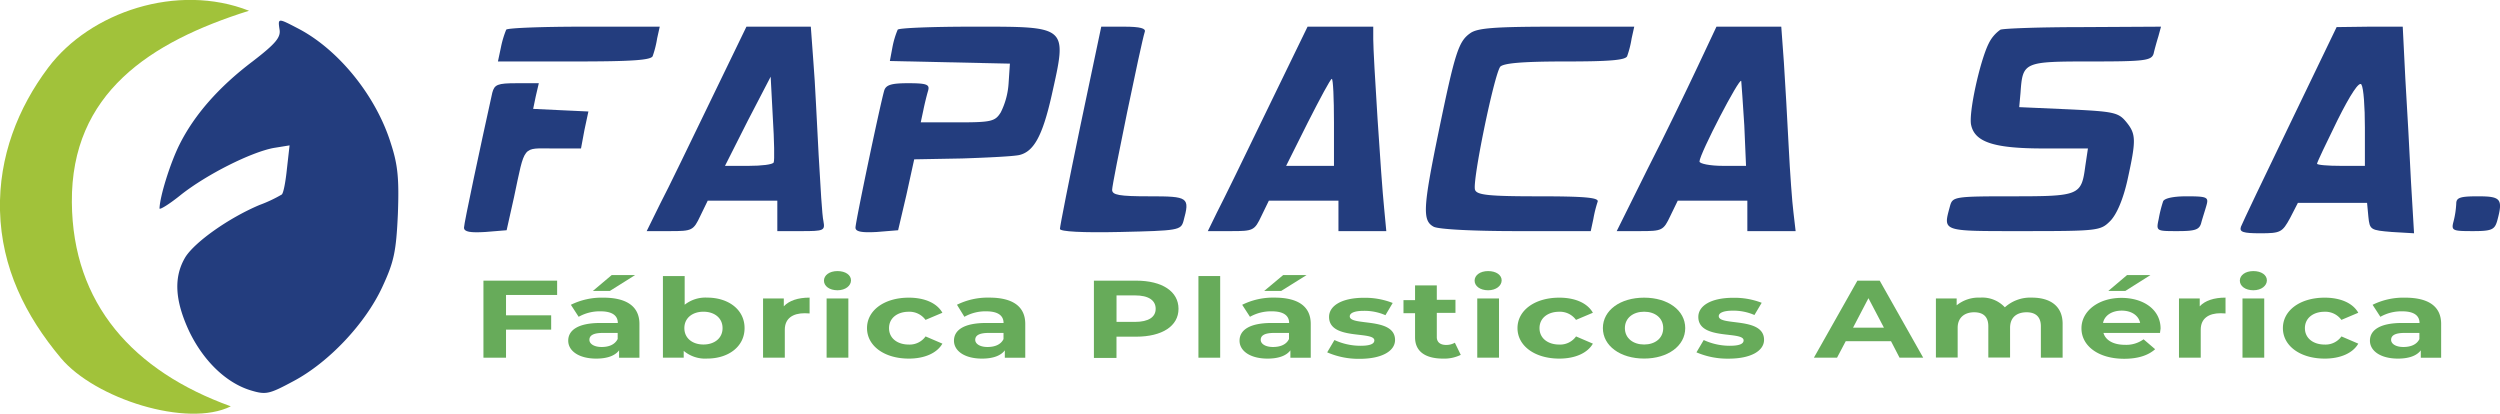
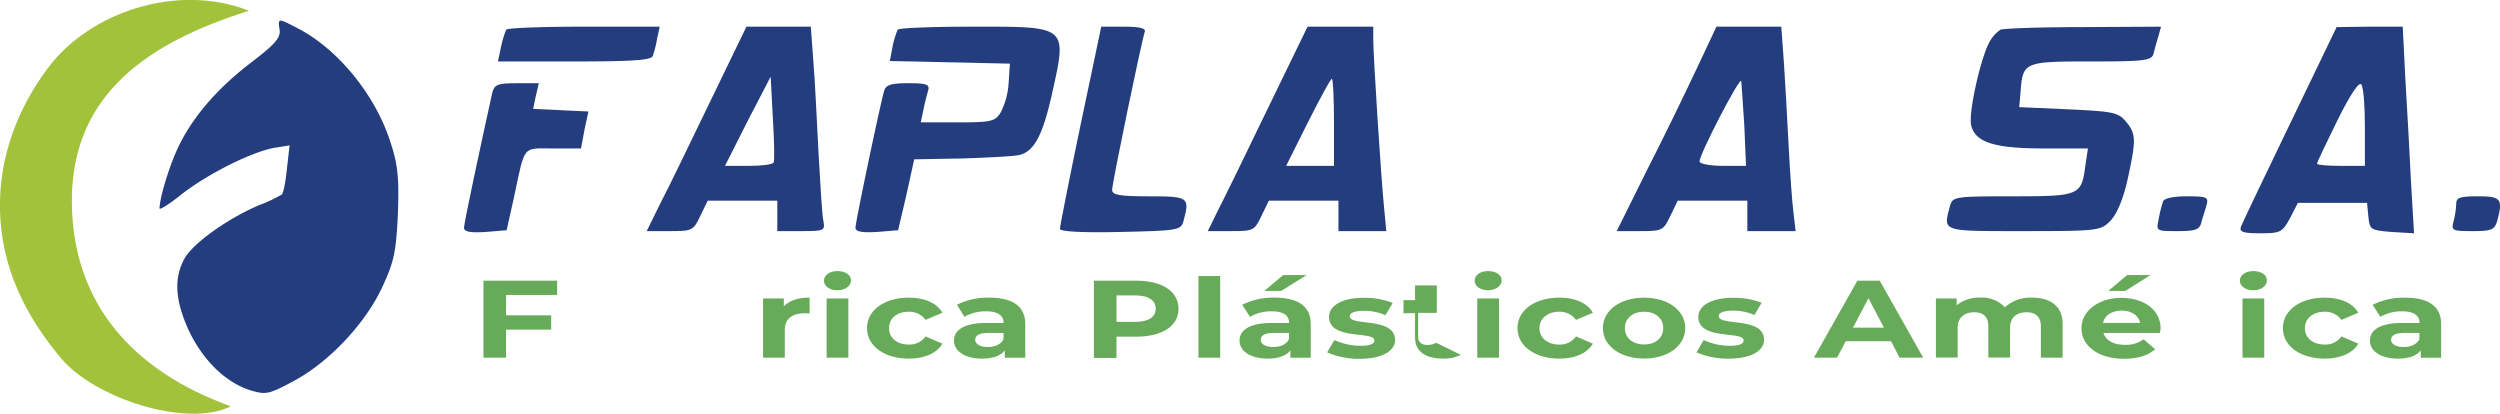
<svg xmlns="http://www.w3.org/2000/svg" viewBox="0 0 574.73 95.1">
  <defs>
    <style>.cls-1{fill:#233d7e;fill-rule:evenodd;}.cls-2{fill:#a1c23a;}.cls-3{fill:#67ab5a;}</style>
  </defs>
  <title>colored-Asset 1</title>
  <g id="Layer_2" data-name="Layer 2">
    <g id="MasterLayer_1" data-name="MasterLayer 1">
      <path class="cls-1" d="M64.27,6.82c.3,1.8-1,3.3-6.2,7.3-7.8,5.9-13.4,12.3-16.8,19.1-2.1,4.2-4.5,11.8-4.6,14.7,0,.4,2.3-1,5-3.2,6-4.7,16-9.7,21.2-10.7l3.7-.6-.6,5.3c-.3,3-.8,5.7-1.2,6a31.74,31.74,0,0,1-5.1,2.4c-7.1,3-14.7,8.4-17,11.9-2.8,4.6-2.5,10,.8,17.1C46.77,83,52,88,57.57,89.72c3.6,1.1,4.3.9,9.9-2.1,8.1-4.3,16.5-13.2,20.4-21.6,2.7-5.8,3.2-8.1,3.6-16.8.3-8.1,0-11.3-1.6-16.2-3.4-11-12.1-21.7-21.4-26.5C63.87,4.12,63.87,4.12,64.27,6.82Z" />
      <path class="cls-2" d="M57.25,2.47c-22.82,7.18-40.91,19-40.73,44,.16,23.43,14.17,38.87,36.54,46.94-10,5-31.24-1.74-39.08-11.11C5.81,72.53.35,61.57,0,48.43-.3,36,4.14,24.79,11.09,15.54,20.69,2.77,40.75-4,57.25,2.47Z" />
      <path class="cls-1" d="M116.37,6.83a22.35,22.35,0,0,0-1.2,4l-.7,3.3h17.7c13.2,0,17.7-.3,17.9-1.3a22.69,22.69,0,0,0,1-4l.6-2.7h-17.4C124.67,6.13,116.57,6.43,116.37,6.83Z" />
      <path class="cls-1" d="M163.27,23.33c-4.6,9.5-9.7,20.1-11.5,23.5l-3.1,6.3H154c5.1,0,5.4-.1,7-3.5l1.7-3.5h16v7h5.5c5.2,0,5.5-.1,5.1-2.3-.3-1.2-.7-8.1-1.1-15.2s-.8-16.7-1.2-21.3l-.6-8.2h-14.8Zm14.6,14c-.2.5-2.8.8-5.8.8h-5.4l5.2-10.3,5.3-10.2.5,9.5C178,32.33,178.07,36.93,177.87,37.33Z" />
      <path class="cls-1" d="M206.37,6.83a19.89,19.89,0,0,0-1.2,4l-.6,3.2,13.8.3,13.8.3-.3,4.5a17.43,17.43,0,0,1-1.8,6.7c-1.3,2.1-2.2,2.3-9.9,2.3h-8.5l.6-2.8c.3-1.5.8-3.5,1.1-4.5.4-1.4-.3-1.7-4.6-1.7-3.9,0-5.1.4-5.5,1.7-1,3.5-6.6,30.2-6.6,31.5,0,.9,1.3,1.2,4.9,1l4.9-.4,1.9-8.1,1.8-8.2,11-.2c6.1-.2,12-.5,13.2-.8,3.3-.8,5.3-4.4,7.4-13.7,3.6-16.1,3.9-15.8-18.1-15.8C214.37,6.13,206.57,6.43,206.37,6.83Z" />
      <path class="cls-1" d="M248.37,28.93c-2.6,12.5-4.7,23.1-4.7,23.7s5.1.9,13.9.7c13.3-.3,13.9-.4,14.5-2.5,1.5-5.5,1.2-5.7-7.9-5.7-6.9,0-8.5-.3-8.5-1.5,0-1.5,6.7-33.9,7.5-36.3.3-.8-1-1.2-4.8-1.2h-5.2Z" />
      <path class="cls-1" d="M291.27,25.33c-5.1,10.6-10.3,21.2-11.5,23.5l-2.1,4.3H283c5.1,0,5.4-.1,7-3.5l1.7-3.5h16v7h11l-.5-5.3c-.7-6.8-2.5-35-2.5-38.8V6.13h-15.1Zm15.4,2.8v10h-11l5-10c2.8-5.5,5.2-10,5.5-10S306.67,22.63,306.67,28.13Z" />
-       <path class="cls-1" d="M338,7.63c-2.7,1.9-3.5,4.4-7.3,22.8-3.6,17.5-3.7,20.3-1.1,21.7,1.2.6,9.2,1,19,1h17.1l.6-2.8a28.66,28.66,0,0,1,1-4c.2-.9-2.9-1.2-13.7-1.2-11.4,0-14.1-.3-14.5-1.5-.7-1.8,4.4-26.5,5.8-28.3.8-.8,5-1.2,15-1.2,10.2,0,14-.3,14.2-1.3a22.69,22.69,0,0,0,1-4l.6-2.7h-17.8C343.67,6.13,339.67,6.43,338,7.63Z" />
      <path class="cls-1" d="M390.27,15.33c-2.4,5.1-7.5,15.7-11.5,23.5l-7.1,14.3H377c5.1,0,5.4-.1,7-3.5l1.7-3.5h16v7h11.1l-.5-4.3c-.3-2.3-.8-9.2-1.1-15.2s-.8-14.7-1.1-19.3l-.6-8.2h-14.9ZM401,28.83l.4,9.3h-5.3c-3,0-5.4-.5-5.4-1,0-1.7,9.3-19.6,9.6-18.5C400.37,19.13,400.67,23.83,401,28.83Z" />
      <path class="cls-1" d="M459.87,6.83a8.26,8.26,0,0,0-2.7,3.2c-2,4-4.7,16.2-4,18.8.9,3.9,5.4,5.3,16.6,5.3H480l-.6,4c-.9,6.8-1.3,7-16.7,7-13.4,0-13.8.1-14.4,2.2-1.6,6-2.2,5.8,16.9,5.8,17.1,0,17.7-.1,19.9-2.3,1.5-1.5,3-5,4-9.5,2-9.1,2-10.5-.3-13.3-1.8-2.2-2.9-2.4-13.3-2.9l-11.3-.5.3-3.3c.5-7.1.7-7.2,16.2-7.2,12.4,0,13.9-.2,14.4-1.8.2-.9.7-2.7,1.1-4l.6-2.2-17.8.1C469.17,6.23,460.57,6.53,459.87,6.83Z" />
      <path class="cls-1" d="M526.47,28.43c-5.9,12.2-11,22.9-11.3,23.7-.4,1.2.5,1.5,4.4,1.5,4.7,0,5.1-.2,6.9-3.5l1.8-3.5h15.9l.3,3.2c.3,3,.5,3.1,5.4,3.5l5.1.3-.7-11.8c-.3-6.4-.9-17.1-1.3-23.7l-.6-12h-7.6l-7.6.1Zm17.2.9v8.8h-5.5c-3,0-5.5-.2-5.5-.5s2.1-4.7,4.7-10c3-6,5-9,5.5-8.2S543.67,24.53,543.67,29.33Z" />
      <path class="cls-1" d="M113.17,21.33c-2.7,12.2-6.5,30-6.5,31s1.5,1.2,4.9,1l4.9-.4,1.7-7.6c2.6-12.2,1.8-11.2,9-11.2h6.4l.8-4.3.9-4.2-6.4-.3-6.3-.3.6-2.9.7-3h-5.1C114.37,19.13,113.67,19.43,113.17,21.33Z" />
      <path class="cls-1" d="M497.27,46.33a28.66,28.66,0,0,0-1,4c-.6,2.8-.6,2.8,4.3,2.8,4.1,0,5.1-.3,5.5-2,.3-1.1.9-2.9,1.2-4,.5-1.8.1-2-4.6-2C499.47,45.13,497.47,45.63,497.27,46.33Z" />
      <path class="cls-1" d="M564.67,46.83a20.43,20.43,0,0,1-.6,4c-.6,2.2-.3,2.3,4.4,2.3,4.3,0,5-.3,5.6-2.3,1.4-5.1.9-5.7-4.4-5.7C565.57,45.13,564.67,45.43,564.67,46.83Z" />
      <path class="cls-3" d="M116.33,67.81v4.68h10.38v3.29H116.33v6.45h-5.19V64.52h16.94v3.29Z" />
-       <path class="cls-3" d="M147,74.47v7.77h-4.68v-1.7c-.93,1.24-2.72,1.9-5.25,1.9-4,0-6.44-1.77-6.44-4.12s2.15-4.07,7.4-4.07h4c0-1.7-1.28-2.68-4-2.68a9.84,9.84,0,0,0-5,1.26l-1.79-2.76a15.94,15.94,0,0,1,7.43-1.64C143.91,68.42,147,70.34,147,74.47Zm-5,3.47V76.54h-3.43c-2.34,0-3.07.68-3.07,1.59s1.06,1.64,2.82,1.64S141.38,79.17,142,77.93Zm-1.79-11.06h-3.91l4.32-3.64H146Z" />
-       <path class="cls-3" d="M171.17,75.43c0,4.28-3.75,7-8.58,7a7.64,7.64,0,0,1-5.41-1.77v1.57H152.4V63.46h5v6.6a7.68,7.68,0,0,1,5.19-1.64C167.42,68.42,171.17,71.15,171.17,75.43Zm-5.06,0c0-2.35-1.89-3.77-4.39-3.77s-4.39,1.42-4.39,3.77,1.89,3.77,4.39,3.77S166.11,77.78,166.11,75.43Z" />
      <path class="cls-3" d="M186.12,68.42v3.64c-.42,0-.74-.05-1.12-.05-2.75,0-4.58,1.19-4.58,3.79v6.43h-5V68.62h4.77v1.8C181.42,69.1,183.47,68.42,186.12,68.42Z" />
      <path class="cls-3" d="M189.42,64.52c0-1.24,1.25-2.2,3.11-2.2s3.11.91,3.11,2.13-1.25,2.28-3.11,2.28S189.42,65.76,189.42,64.52Zm.61,4.1h5V82.23h-5Z" />
      <path class="cls-3" d="M199.32,75.43c0-4.1,4-7,9.61-7,3.62,0,6.47,1.24,7.72,3.47l-3.88,1.64a4.56,4.56,0,0,0-3.87-1.87c-2.53,0-4.52,1.39-4.52,3.77s2,3.77,4.52,3.77a4.49,4.49,0,0,0,3.88-1.87L216.65,79c-1.25,2.18-4.1,3.44-7.72,3.44C203.32,82.44,199.32,79.53,199.32,75.43Z" />
      <path class="cls-3" d="M235.7,74.47v7.77H231v-1.7c-.93,1.24-2.72,1.9-5.25,1.9-4,0-6.44-1.77-6.44-4.12s2.15-4.07,7.4-4.07h4c0-1.7-1.28-2.68-4-2.68a9.84,9.84,0,0,0-5,1.26L220,70.06a15.94,15.94,0,0,1,7.43-1.64C232.66,68.42,235.7,70.34,235.7,74.47Zm-5,3.47V76.54h-3.43c-2.34,0-3.07.68-3.07,1.59s1.06,1.64,2.82,1.64S230.13,79.17,230.71,77.93Z" />
      <path class="cls-3" d="M270.93,71c0,3.95-3.75,6.4-9.74,6.4h-4.52v4.88h-5.19V64.52h9.7C267.19,64.52,270.93,67,270.93,71Zm-5.25,0c0-1.95-1.6-3.09-4.77-3.09h-4.23V74h4.23C264.08,74,265.68,72.87,265.68,71Z" />
      <path class="cls-3" d="M275.51,63.46h5V82.23h-5Z" />
      <path class="cls-3" d="M301.33,74.47v7.77h-4.68v-1.7c-.93,1.24-2.72,1.9-5.25,1.9-4,0-6.44-1.77-6.44-4.12s2.15-4.07,7.4-4.07h4c0-1.7-1.28-2.68-4-2.68a9.84,9.84,0,0,0-5,1.26l-1.79-2.76A15.94,15.94,0,0,1,293,68.42C298.29,68.42,301.33,70.34,301.33,74.47Zm-5,3.47V76.54H292.9c-2.34,0-3.07.68-3.07,1.59s1.06,1.64,2.82,1.64S295.76,79.17,296.33,77.93Zm-1.79-11.06h-3.91L295,63.23h5.38Z" />
      <path class="cls-3" d="M305.11,81l1.67-2.83a14.23,14.23,0,0,0,6,1.32c2.31,0,3.17-.48,3.17-1.24,0-2.23-10.41.05-10.41-5.39,0-2.58,2.95-4.4,8-4.4a17.34,17.34,0,0,1,6.63,1.19l-1.67,2.81a12,12,0,0,0-5-1c-2.24,0-3.2.56-3.2,1.26,0,2.33,10.41.08,10.41,5.44,0,2.53-3,4.33-8.13,4.33A18,18,0,0,1,305.11,81Z" />
-       <path class="cls-3" d="M335.82,81.58a8.62,8.62,0,0,1-4.07.86c-4.07,0-6.44-1.64-6.44-4.88V72h-2.66v-3h2.66V65.61h5v3.31h4.29v3h-4.29V77.5c0,1.16.8,1.8,2.15,1.8a4,4,0,0,0,2-.51Z" />
+       <path class="cls-3" d="M335.82,81.58a8.62,8.62,0,0,1-4.07.86c-4.07,0-6.44-1.64-6.44-4.88V72h-2.66v-3h2.66V65.61h5v3.31v3h-4.29V77.5c0,1.16.8,1.8,2.15,1.8a4,4,0,0,0,2-.51Z" />
      <path class="cls-3" d="M339,64.52c0-1.24,1.25-2.2,3.11-2.2s3.11.91,3.11,2.13-1.25,2.28-3.11,2.28S339,65.76,339,64.52Zm.61,4.1h5V82.23h-5Z" />
      <path class="cls-3" d="M348.86,75.43c0-4.1,4-7,9.61-7,3.62,0,6.47,1.24,7.72,3.47l-3.88,1.64a4.56,4.56,0,0,0-3.87-1.87c-2.53,0-4.52,1.39-4.52,3.77s2,3.77,4.52,3.77a4.49,4.49,0,0,0,3.88-1.87L366.19,79c-1.25,2.18-4.1,3.44-7.72,3.44C352.86,82.44,348.86,79.53,348.86,75.43Z" />
      <path class="cls-3" d="M368.49,75.43c0-4.1,4-7,9.48-7s9.45,2.91,9.45,7-4,7-9.45,7S368.49,79.53,368.49,75.43Zm13.87,0c0-2.35-1.89-3.77-4.39-3.77s-4.42,1.42-4.42,3.77,1.92,3.77,4.42,3.77S382.36,77.78,382.36,75.43Z" />
      <path class="cls-3" d="M390,81l1.67-2.83a14.23,14.23,0,0,0,6,1.32c2.31,0,3.17-.48,3.17-1.24,0-2.23-10.41.05-10.41-5.39,0-2.58,2.95-4.4,8-4.4A17.34,17.34,0,0,1,405,69.61l-1.67,2.81a12,12,0,0,0-5-1c-2.24,0-3.2.56-3.2,1.26,0,2.33,10.41.08,10.41,5.44,0,2.53-3,4.33-8.13,4.33A18,18,0,0,1,390,81Z" />
      <path class="cls-3" d="M434.73,78.44H424.32l-2,3.79H417l10-17.71h5.13l10,17.71h-5.44Zm-1.63-3.11-3.56-6.78L426,75.33Z" />
      <path class="cls-3" d="M474.18,74.44v7.79h-5V75c0-2.2-1.25-3.21-3.27-3.21-2.24,0-3.81,1.14-3.81,3.57v6.83h-5V75c0-2.2-1.18-3.21-3.27-3.21s-3.78,1.14-3.78,3.57v6.83h-5V68.62h4.77v1.57a8,8,0,0,1,5.41-1.77,7.09,7.09,0,0,1,5.67,2.23,8.72,8.72,0,0,1,6.21-2.23C471.24,68.42,474.18,70.29,474.18,74.44Z" />
      <path class="cls-3" d="M496.57,76.54h-13c.48,1.7,2.31,2.73,4.93,2.73A6.76,6.76,0,0,0,492.79,78l2.66,2.28c-1.6,1.44-4,2.2-7.11,2.2-6,0-9.83-3-9.83-7s3.94-7,9.19-7c5.06,0,9,2.68,9,7.06C496.67,75.78,496.6,76.21,496.57,76.54Zm-13.1-2.3H492c-.35-1.72-2-2.83-4.23-2.83S483.82,72.49,483.47,74.24Zm5.13-7.36h-3.91L489,63.23h5.38Z" />
-       <path class="cls-3" d="M511.63,68.42v3.64c-.42,0-.74-.05-1.12-.05-2.75,0-4.58,1.19-4.58,3.79v6.43h-5V68.62h4.77v1.8C506.92,69.1,509,68.42,511.63,68.42Z" />
      <path class="cls-3" d="M514.92,64.52c0-1.24,1.25-2.2,3.11-2.2s3.11.91,3.11,2.13-1.25,2.28-3.11,2.28S514.92,65.76,514.92,64.52Zm.61,4.1h5V82.23h-5Z" />
      <path class="cls-3" d="M524.82,75.43c0-4.1,4-7,9.61-7,3.62,0,6.47,1.24,7.72,3.47l-3.88,1.64a4.56,4.56,0,0,0-3.87-1.87c-2.53,0-4.52,1.39-4.52,3.77s2,3.77,4.52,3.77a4.49,4.49,0,0,0,3.88-1.87L542.15,79c-1.25,2.18-4.1,3.44-7.72,3.44C528.82,82.44,524.82,79.53,524.82,75.43Z" />
      <path class="cls-3" d="M561.2,74.47v7.77h-4.68v-1.7c-.93,1.24-2.72,1.9-5.25,1.9-4,0-6.44-1.77-6.44-4.12s2.15-4.07,7.4-4.07h4c0-1.7-1.28-2.68-4-2.68a9.84,9.84,0,0,0-5,1.26l-1.79-2.76a15.94,15.94,0,0,1,7.43-1.64C558.16,68.42,561.2,70.34,561.2,74.47Zm-5,3.47V76.54h-3.43c-2.34,0-3.07.68-3.07,1.59s1.06,1.64,2.82,1.64S555.63,79.17,556.21,77.93Z" />
    </g>
  </g>
</svg>